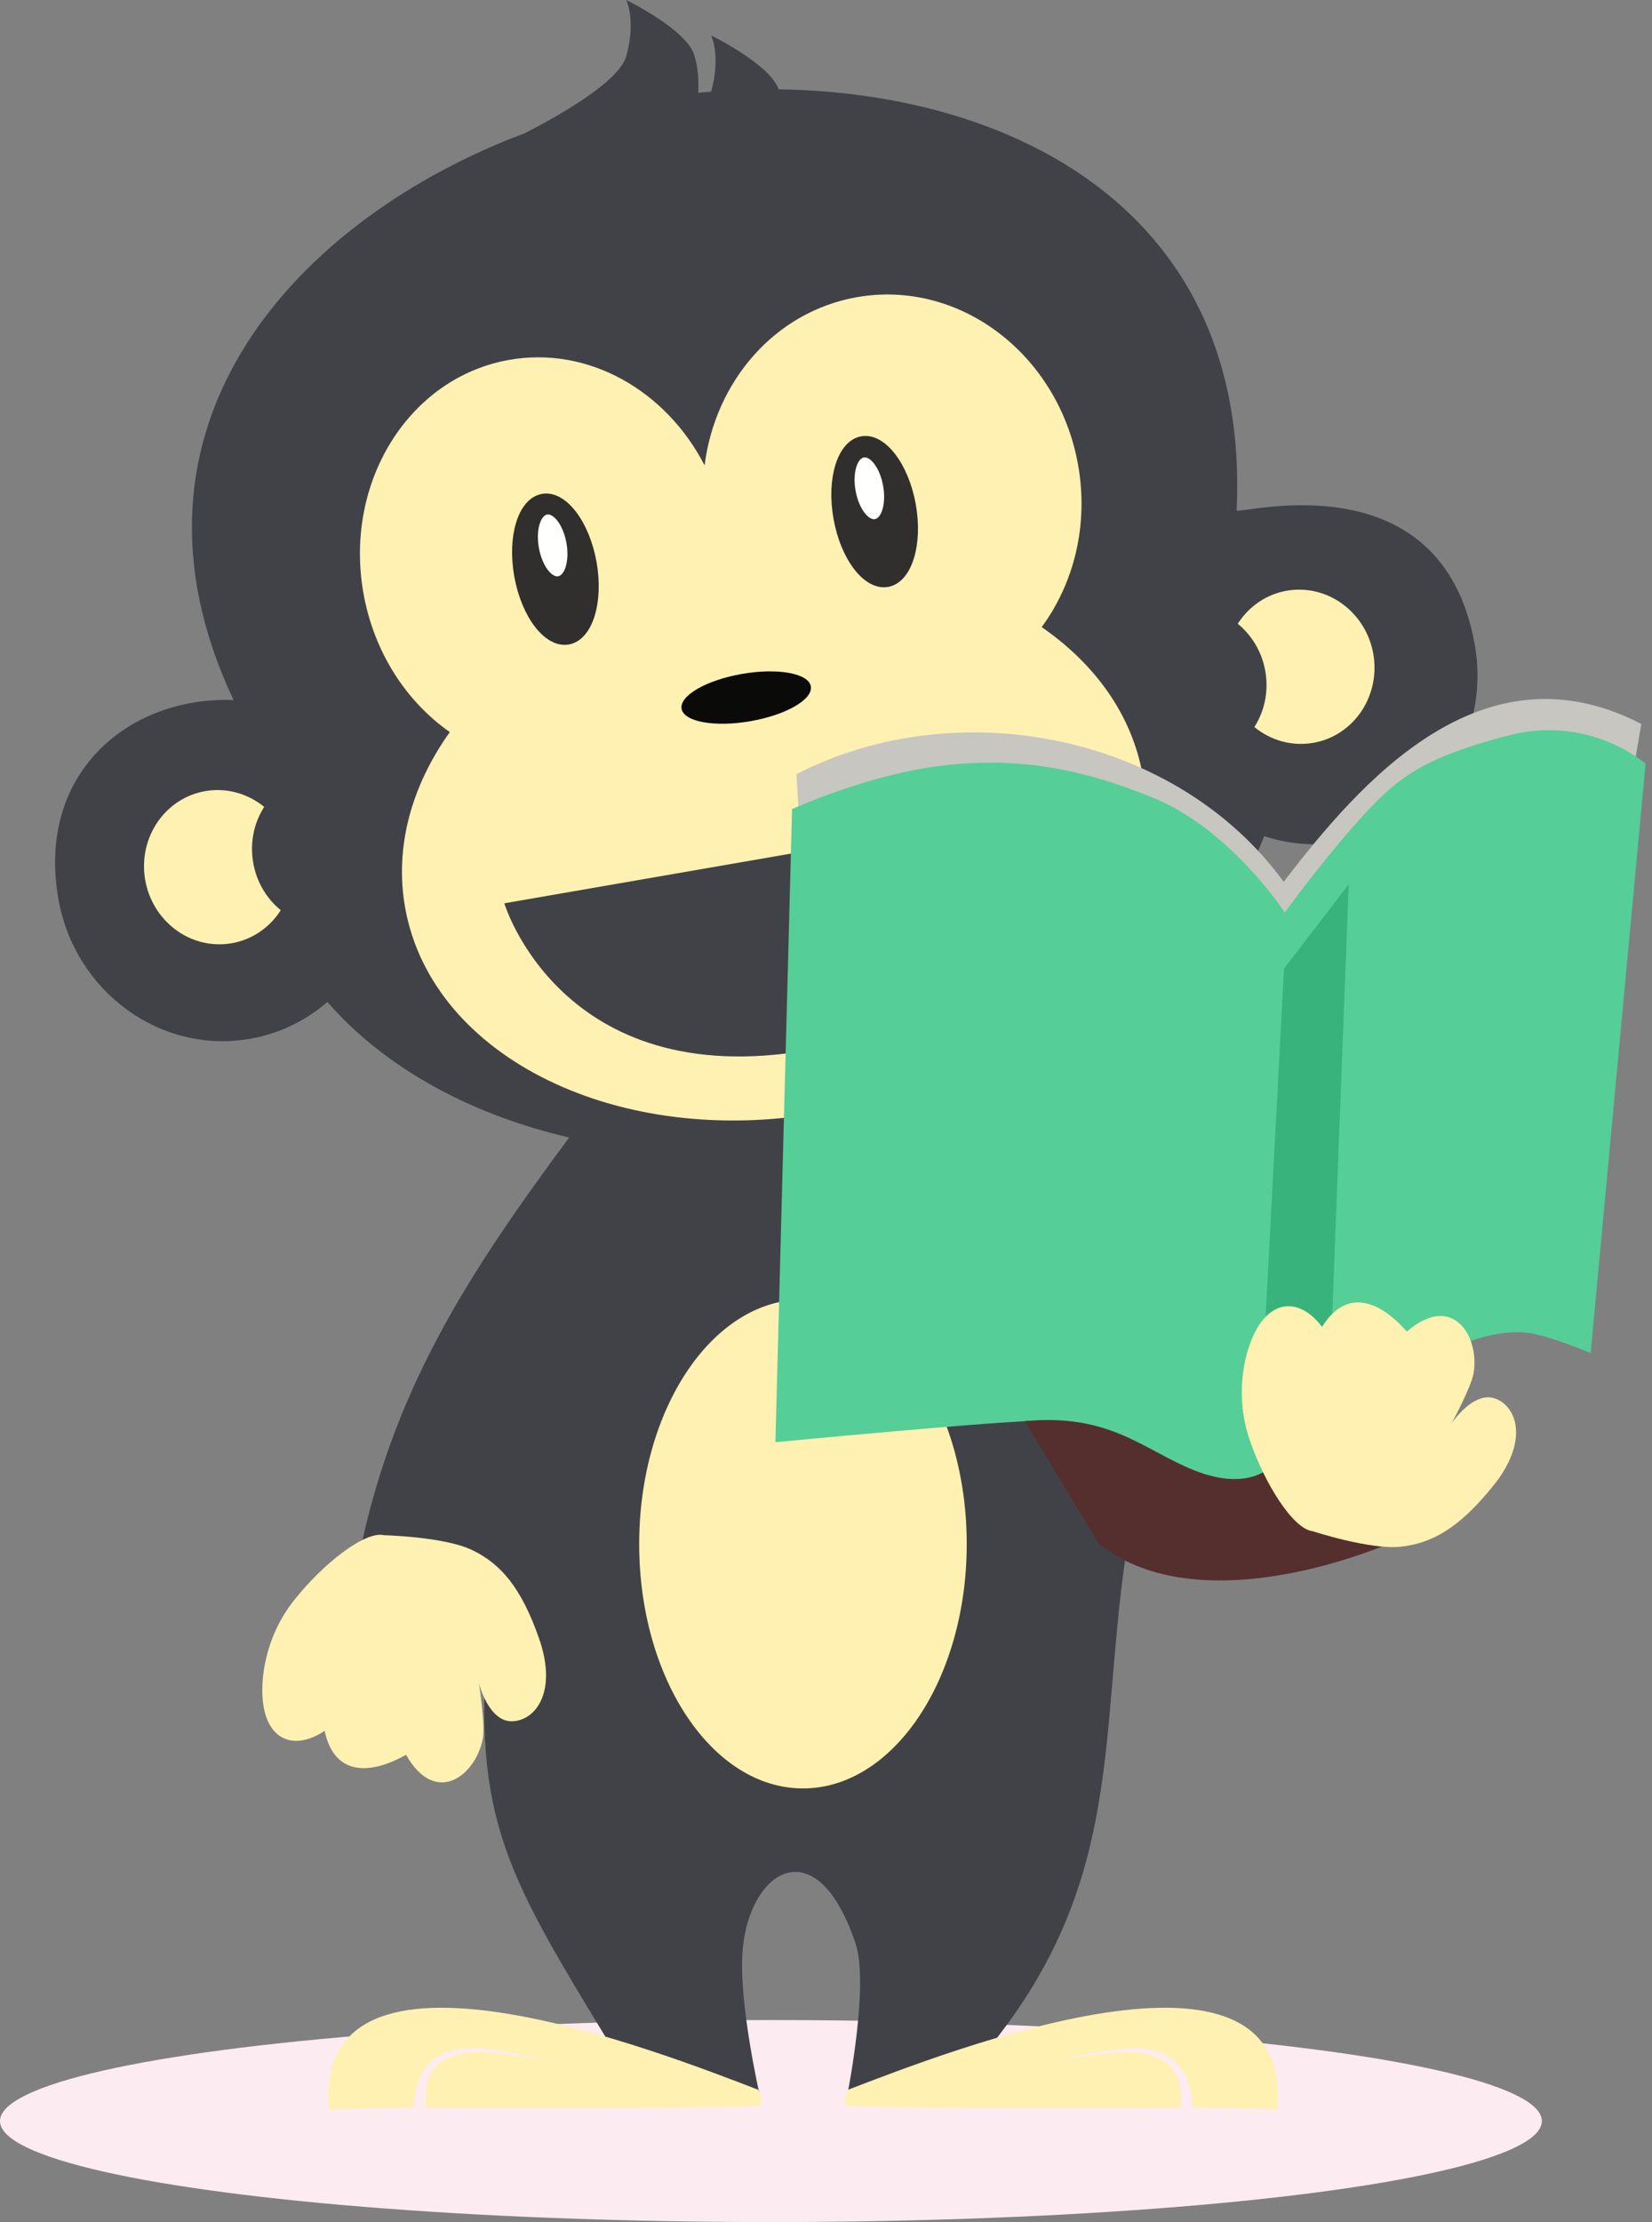
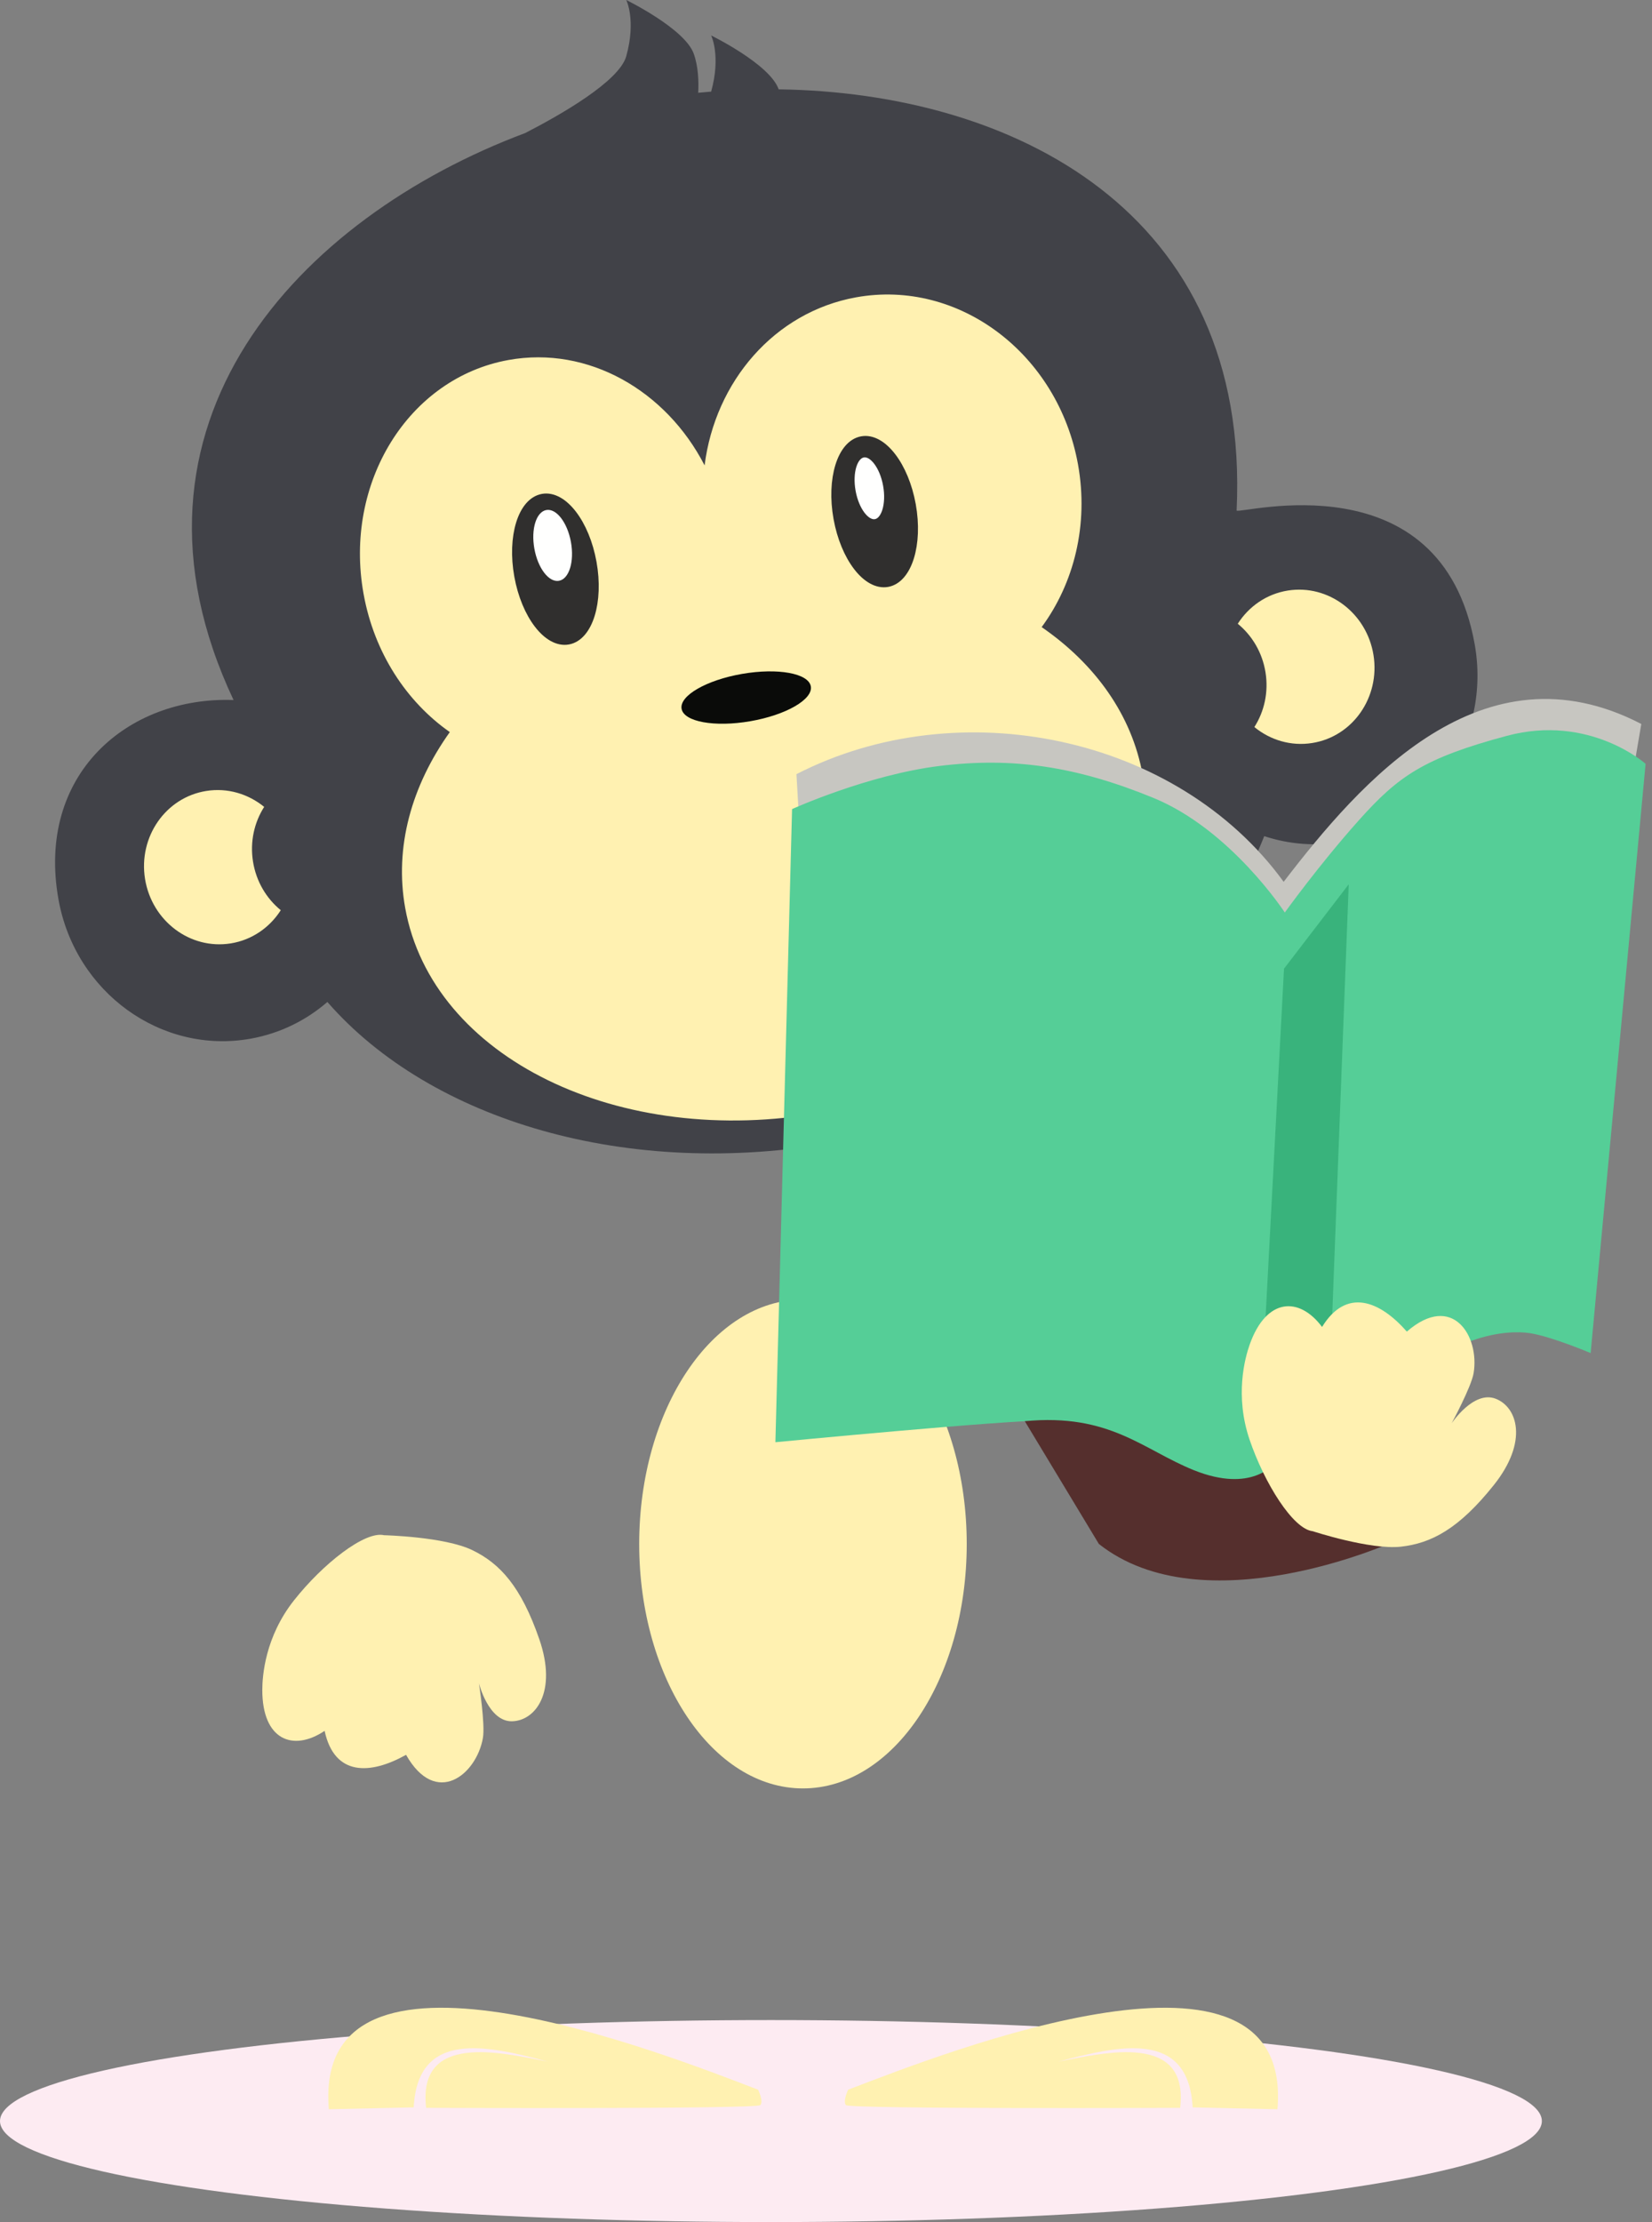
<svg xmlns="http://www.w3.org/2000/svg" width="90px" height="121px" viewBox="0 0 90 121" version="1.1">
  <rect x="0" y="0" width="90" height="121" fill="#808080" stroke="none" />
  <title>AI - Mascot</title>
  <desc>Created with Sketch.</desc>
  <g id="Website-Usage" stroke="none" stroke-width="1" fill="none" fill-rule="evenodd">
    <g id="AI---w/Mascot" transform="translate(-1130, -204)">
      <g id="AI---Mascot" transform="translate(1130, 204)">
        <ellipse id="Oval" fill="#FDEBF2" cx="42" cy="115.5" rx="42" ry="5.5" />
        <g id="Group-3" transform="translate(3, 0)">
-           <path d="M28.044,61.893 C22.517,69.357 18.265,75.787 16.458,85.269 L23.665,87.985 C22.62,98.729 24.394,101.713 30.013,110.96 L38.392,114.097 C38.392,114.097 37.243,109.083 37.452,106.263 C37.778,101.861 41.478,99.436 43.614,105.845 C44.345,108.039 43.196,113.888 43.196,113.888 C43.196,113.888 50.591,111.903 51.321,110.963 C58.103,102.244 56.929,94.573 58.29,84.977 C58.452,83.84 57.185,78.467 57.185,78.467 L62.833,81.927 L46.54,61.038 L28.044,61.893" id="Fill-56" fill="#414248" />
          <path d="M35.038,5.052 C35.273,5.029 35.507,5.008 35.743,4.989 C36.288,3.024 35.741,1.93 35.741,1.93 C35.741,1.93 38.921,3.484 39.415,4.847 L39.421,4.865 C52.095,5.038 65.148,11.442 64.37,27.801 C64.564,28.021 75.507,24.884 77.339,35.075 C78.247,40.138 75.03,44.955 70.153,45.834 C68.677,46.101 67.218,45.975 65.874,45.531 C62.79,53.435 53.925,60.15 42.589,62.194 C31.165,64.253 20.442,60.99 14.835,54.561 C13.681,55.561 12.263,56.27 10.667,56.558 C5.79,57.437 1.097,54.046 0.187,48.983 C-1.038,42.165 3.956,37.911 9.724,38.119 C2.636,23.092 13.321,11.848 25.612,7.245 C27.525,6.262 30.737,4.431 31.118,3.061 C31.665,1.095 31.118,0 31.118,0 C31.118,0 34.296,1.554 34.792,2.917 C35.042,3.609 35.071,4.42 35.038,5.052" id="Fill-57" fill="#414248" />
          <path d="M53.749,34.148 C56.657,36.154 58.663,38.921 59.253,42.203 C60.718,50.349 52.911,58.574 41.816,60.574 C30.72,62.574 20.54,57.591 19.075,49.445 C18.478,46.122 19.423,42.786 21.505,39.865 C19.155,38.22 17.384,35.552 16.806,32.334 C15.718,26.285 19.255,20.585 24.704,19.603 C29.042,18.821 33.286,21.263 35.386,25.342 C35.962,20.781 39.187,16.993 43.642,16.19 C49.232,15.181 54.644,19.259 55.73,25.296 C56.319,28.578 55.509,31.763 53.749,34.148" id="Fill-58" fill="#FFF1B1" />
          <path d="M26.566,27.141 C27.667,26.943 28.868,28.507 29.251,30.635 C29.634,32.763 29.052,34.649 27.95,34.848 C26.851,35.046 25.648,33.482 25.265,31.354 C24.882,29.226 25.464,27.339 26.566,27.141" id="Fill-59" fill="#302F2E" />
          <path d="M26.566,27.141 C27.667,26.943 28.868,28.507 29.251,30.635 C29.634,32.763 29.052,34.649 27.95,34.848 C26.851,35.046 25.648,33.482 25.265,31.354 C24.882,29.226 25.464,27.339 26.566,27.141 Z" id="Stroke-60" stroke="#302F2E" stroke-width="0.5" />
          <path d="M43.958,24.006 C45.058,23.808 46.261,25.372 46.644,27.5 C47.026,29.628 46.444,31.514 45.343,31.713 C44.241,31.911 43.04,30.347 42.657,28.218 C42.275,26.09 42.857,24.205 43.958,24.006" id="Fill-61" fill="#302F2E" />
          <path d="M43.958,24.006 C45.058,23.808 46.261,25.372 46.644,27.5 C47.026,29.628 46.444,31.514 45.343,31.713 C44.241,31.911 43.04,30.347 42.657,28.218 C42.275,26.09 42.857,24.205 43.958,24.006 Z" id="Stroke-62" stroke="#302F2E" stroke-width="0.5" />
          <path d="M44.017,24.663 C44.567,24.563 45.167,25.346 45.358,26.41 C45.55,27.474 45.259,28.417 44.71,28.516 C44.159,28.615 43.558,27.833 43.366,26.769 C43.175,25.705 43.466,24.762 44.017,24.663" id="Fill-63" fill="#FFFFFE" />
          <path d="M44.017,24.663 C44.567,24.563 45.167,25.346 45.358,26.41 C45.55,27.474 45.259,28.417 44.71,28.516 C44.159,28.615 43.558,27.833 43.366,26.769 C43.175,25.705 43.466,24.762 44.017,24.663 Z" id="Stroke-64" stroke="#302F2E" stroke-width="0.5" />
          <path d="M26.763,27.773 C27.312,27.674 27.913,28.456 28.105,29.52 C28.296,30.584 28.005,31.527 27.454,31.626 C26.903,31.726 26.304,30.943 26.112,29.879 C25.921,28.815 26.212,27.873 26.763,27.773" id="Fill-65" fill="#FFFFFE" />
-           <path d="M26.763,27.773 C27.312,27.674 27.913,28.456 28.105,29.52 C28.296,30.584 28.005,31.527 27.454,31.626 C26.903,31.726 26.304,30.943 26.112,29.879 C25.921,28.815 26.212,27.873 26.763,27.773 Z" id="Stroke-66" stroke="#302F2E" stroke-width="0.5" />
          <path d="M8.235,43.071 C6.026,43.423 4.534,45.568 4.901,47.86 C5.271,50.152 7.358,51.725 9.569,51.372 C10.732,51.186 11.696,50.503 12.296,49.564 C11.519,48.93 10.958,48.006 10.784,46.92 C10.61,45.835 10.853,44.783 11.392,43.938 C10.528,43.233 9.398,42.885 8.235,43.071" id="Fill-67" fill="#FFF1B1" />
          <path d="M67.159,32.158 C69.368,31.806 71.458,33.378 71.827,35.67 C72.194,37.962 70.702,40.107 68.493,40.459 C67.329,40.646 66.2,40.297 65.337,39.591 C65.876,38.747 66.118,37.695 65.944,36.61 C65.769,35.524 65.208,34.601 64.433,33.966 C65.032,33.027 65.995,32.344 67.159,32.158" id="Fill-68" fill="#FFF1B1" />
-           <path d="M24.474,49.188 L54.128,44.049 C54.128,44.049 54.501,54.853 41.04,57.186 C27.577,59.519 24.474,49.188 24.474,49.188" id="Fill-69" fill="#414248" />
          <path d="M37.429,36.696 C39.374,36.36 41.05,36.663 41.173,37.375 C41.298,38.085 39.821,38.936 37.876,39.273 C35.931,39.61 34.255,39.306 34.132,38.595 C34.009,37.883 35.485,37.033 37.429,36.696" id="Fill-70" fill="#0A0B09" />
          <path d="M40.745,70.764 C45.673,70.764 49.667,76.724 49.667,84.075 C49.667,91.426 45.673,97.386 40.745,97.386 C35.819,97.386 31.823,91.426 31.823,84.075 C31.823,76.724 35.819,70.764 40.745,70.764" id="Fill-71" fill="#FFF1B1" />
          <path d="M17.923,83.598 C16.88,83.35 14.579,85.165 13.013,87.15 C11.446,89.134 11.29,91.249 11.29,92.032 C11.29,94.736 12.952,95.411 14.685,94.252 C15.218,96.73 17.171,96.647 19.122,95.557 C20.751,98.43 22.954,96.643 23.308,94.643 C23.441,93.898 23.093,91.667 23.093,91.667 C23.093,91.667 23.614,93.755 24.894,93.73 C26.173,93.703 27.374,92.137 26.382,89.265 C25.39,86.392 24.241,85.139 22.726,84.408 C21.212,83.677 17.923,83.598 17.923,83.598" id="Fill-72" fill="#FFF1B1" />
          <path d="M40.39,42.156 L40.525,44.504 C51.454,39.883 59.603,41.653 66.995,50.297 C70.153,45.977 78.925,36.075 86.023,41.738 L86.417,39.423 C77.745,34.928 71.132,42.551 66.933,48.018 C61.134,40.043 49.257,37.607 40.39,42.156" id="Fill-73" fill="#C7C6C1" />
          <path d="M40.151,44.058 L39.243,78.534 C39.243,78.534 51.825,77.319 54.148,77.346 C56.47,77.373 65.763,83.669 65.763,83.669 C65.763,83.669 68.909,80.077 72.392,76.334 C75.876,72.592 79.136,72.412 80.333,72.593 C81.528,72.776 83.657,73.68 83.657,73.68 L86.651,41.593 C86.651,41.593 83.599,38.859 79.081,40.072 C74.562,41.285 73.177,42.263 71.021,44.676 C68.864,47.089 66.995,49.69 66.995,49.69 C66.995,49.69 64.054,45.175 59.831,43.446 C55.61,41.717 52.148,41.225 48.21,41.706 C44.275,42.187 40.151,44.058 40.151,44.058" id="Fill-74" fill="#55CE97" />
          <polyline id="Fill-75" fill="#39B37C" points="66.952 52.749 70.478 48.153 69.374 76.954 65.552 79.211 66.952 52.749" />
          <path d="M56.866,84.074 C62.577,88.588 72.79,84.001 72.79,84.006 C72.8,84.682 66.419,79.687 66.419,79.687 C66.419,79.687 65.21,81.332 62.036,80.055 C59.273,78.942 57.454,76.945 52.831,77.39 L56.866,84.074" id="Fill-76" fill="#552F2D" />
          <path d="M68.515,83.38 C67.448,83.266 65.89,80.786 65.075,78.392 C64.263,75.998 64.821,73.953 65.083,73.214 C65.987,70.665 67.778,70.585 69.025,72.257 C70.355,70.099 72.169,70.831 73.644,72.51 C76.138,70.346 77.616,72.767 77.282,74.771 C77.159,75.518 76.085,77.503 76.085,77.503 C76.085,77.503 77.275,75.709 78.472,76.162 C79.669,76.614 80.278,78.492 78.382,80.867 C76.487,83.242 74.985,84.04 73.314,84.223 C71.642,84.405 68.515,83.38 68.515,83.38" id="Fill-77" fill="#FFF1B1" />
          <path d="M66.595,114.855 L61.974,114.755 C61.749,110.474 57.909,111.403 54.64,112.268 C57.218,111.764 61.771,110.667 61.296,114.78 C61.296,114.78 43.259,114.855 43.083,114.629 C42.907,114.403 43.208,113.792 43.208,113.792 C48.585,111.729 67.493,104.307 66.595,114.855" id="Fill-78" fill="#FFF1B1" />
          <path d="M14.915,114.855 L19.538,114.755 C19.761,110.474 23.601,111.403 26.872,112.268 C24.294,111.764 19.739,110.667 20.216,114.78 C20.216,114.78 38.251,114.855 38.427,114.629 C38.603,114.403 38.302,113.792 38.302,113.792 C32.925,111.729 14.017,104.307 14.915,114.855" id="Fill-79" fill="#FFF1B1" />
        </g>
      </g>
    </g>
  </g>
</svg>